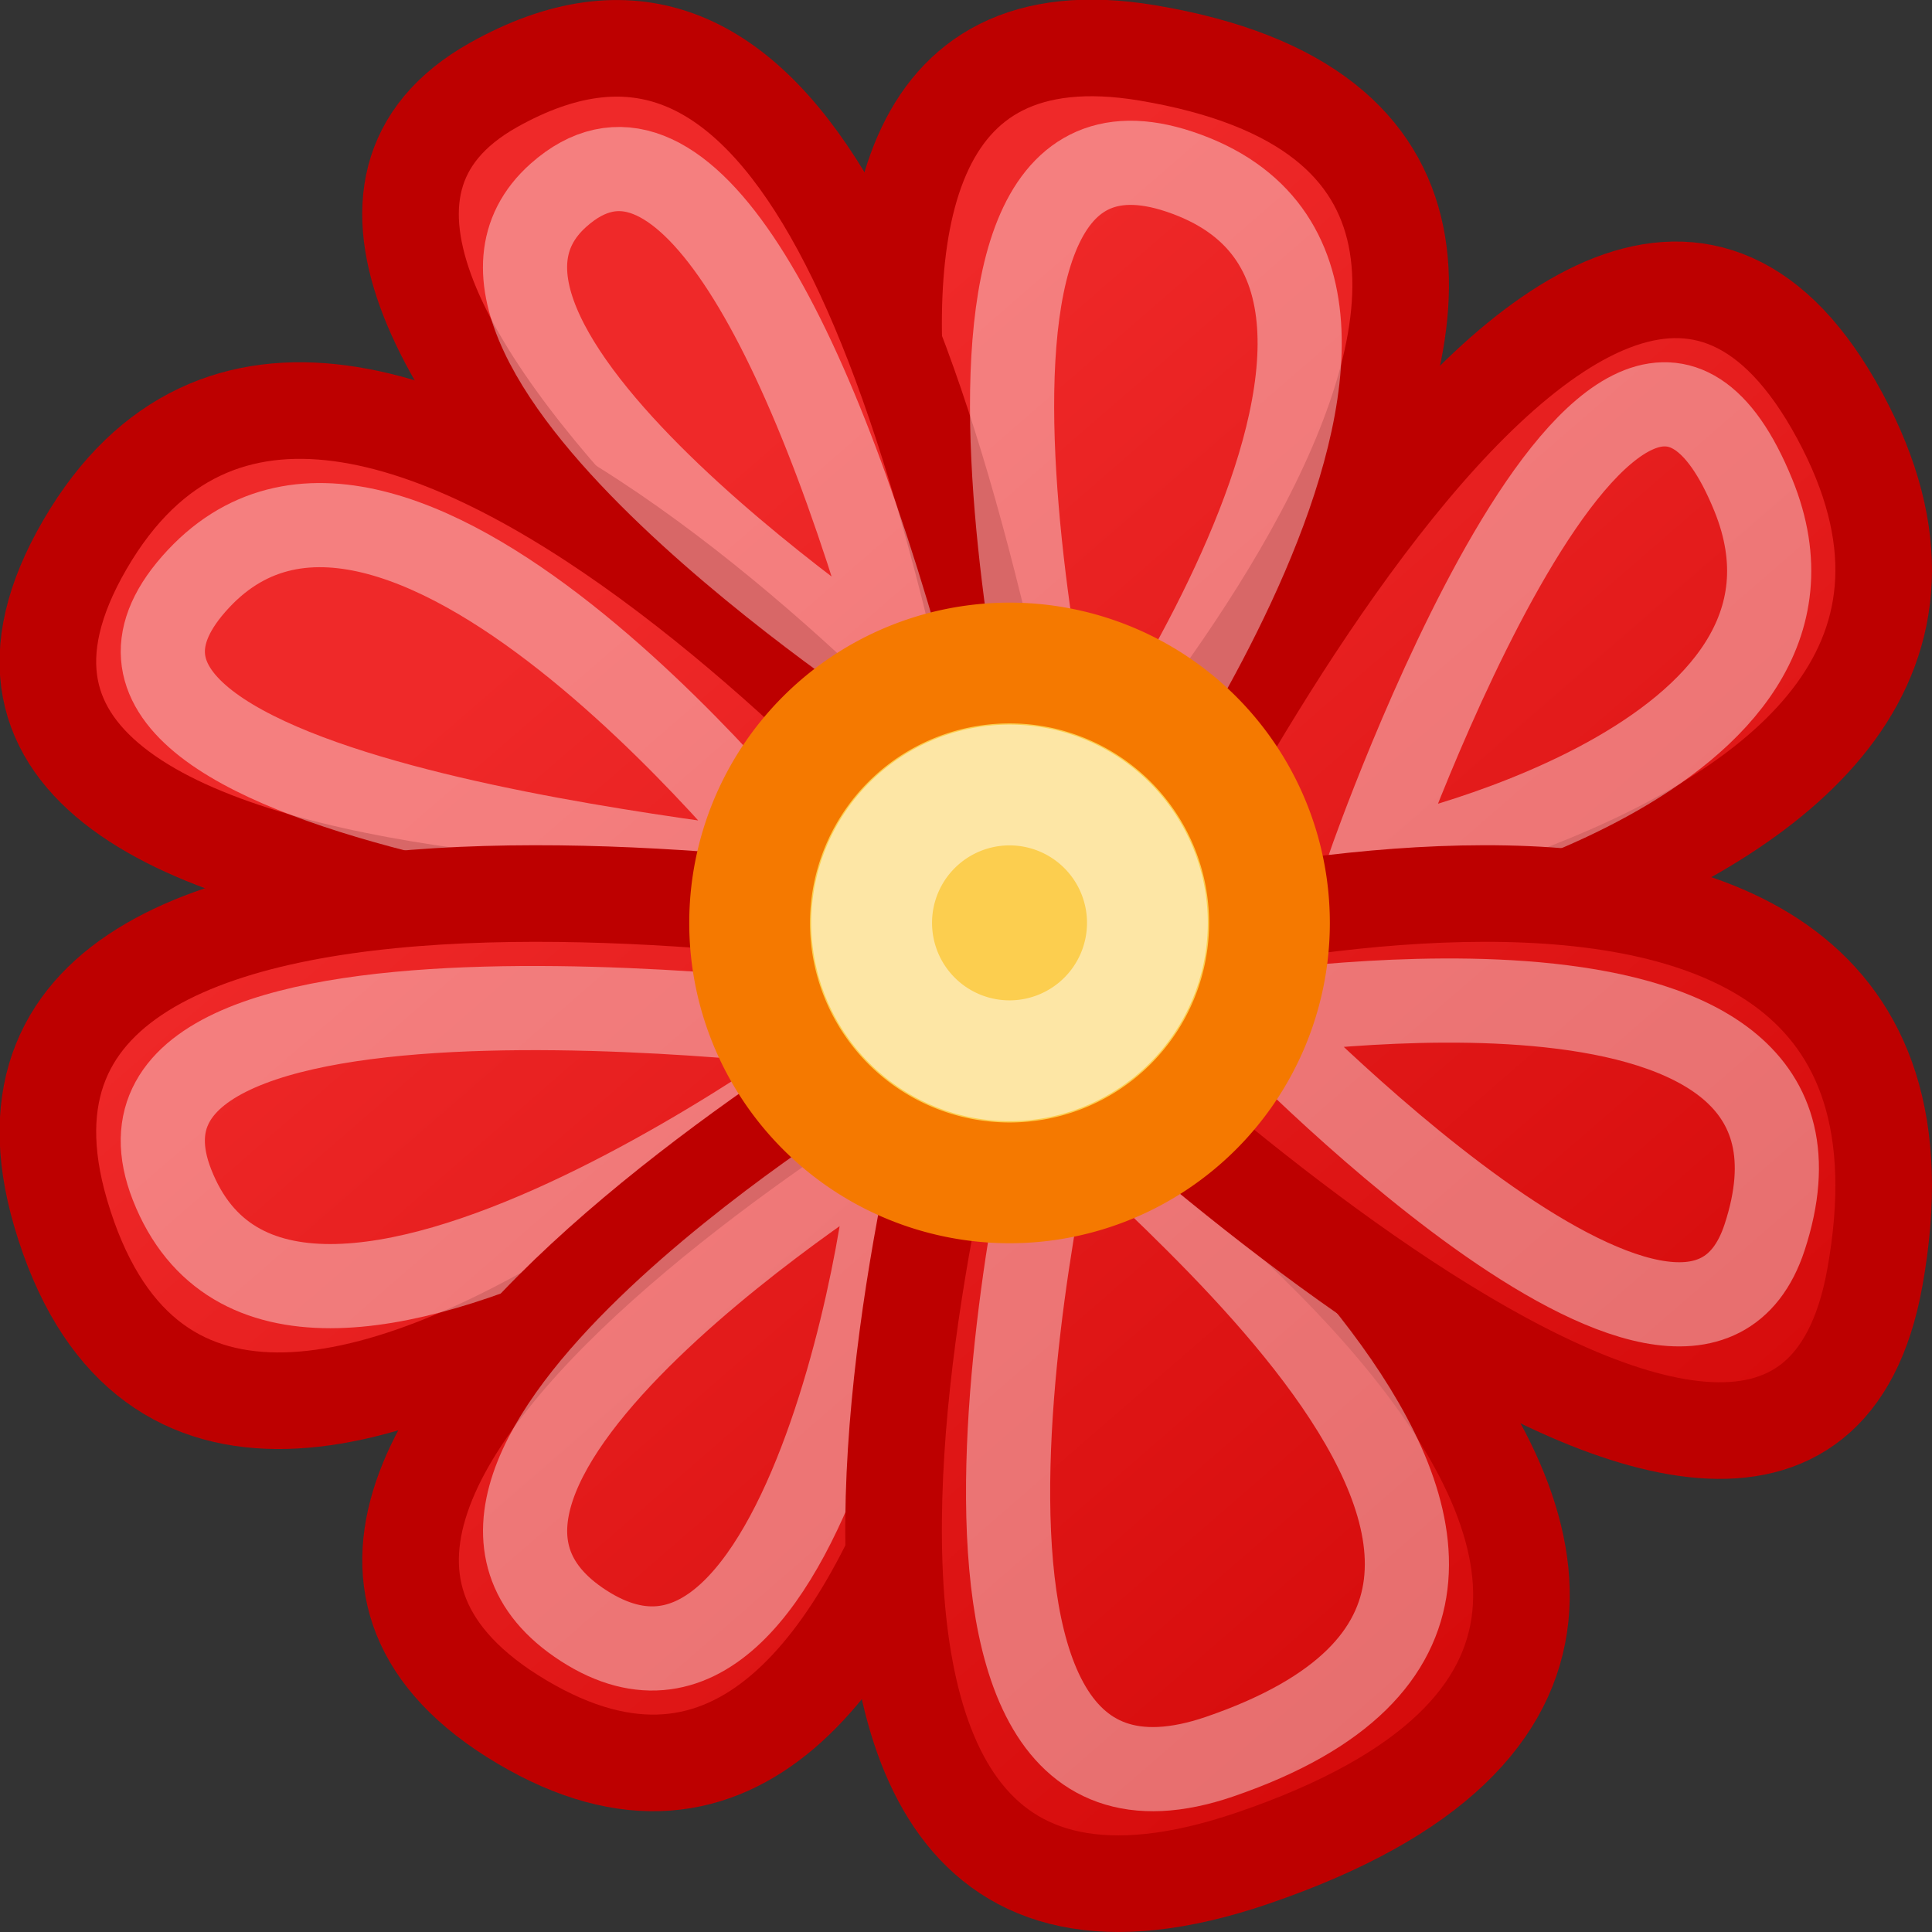
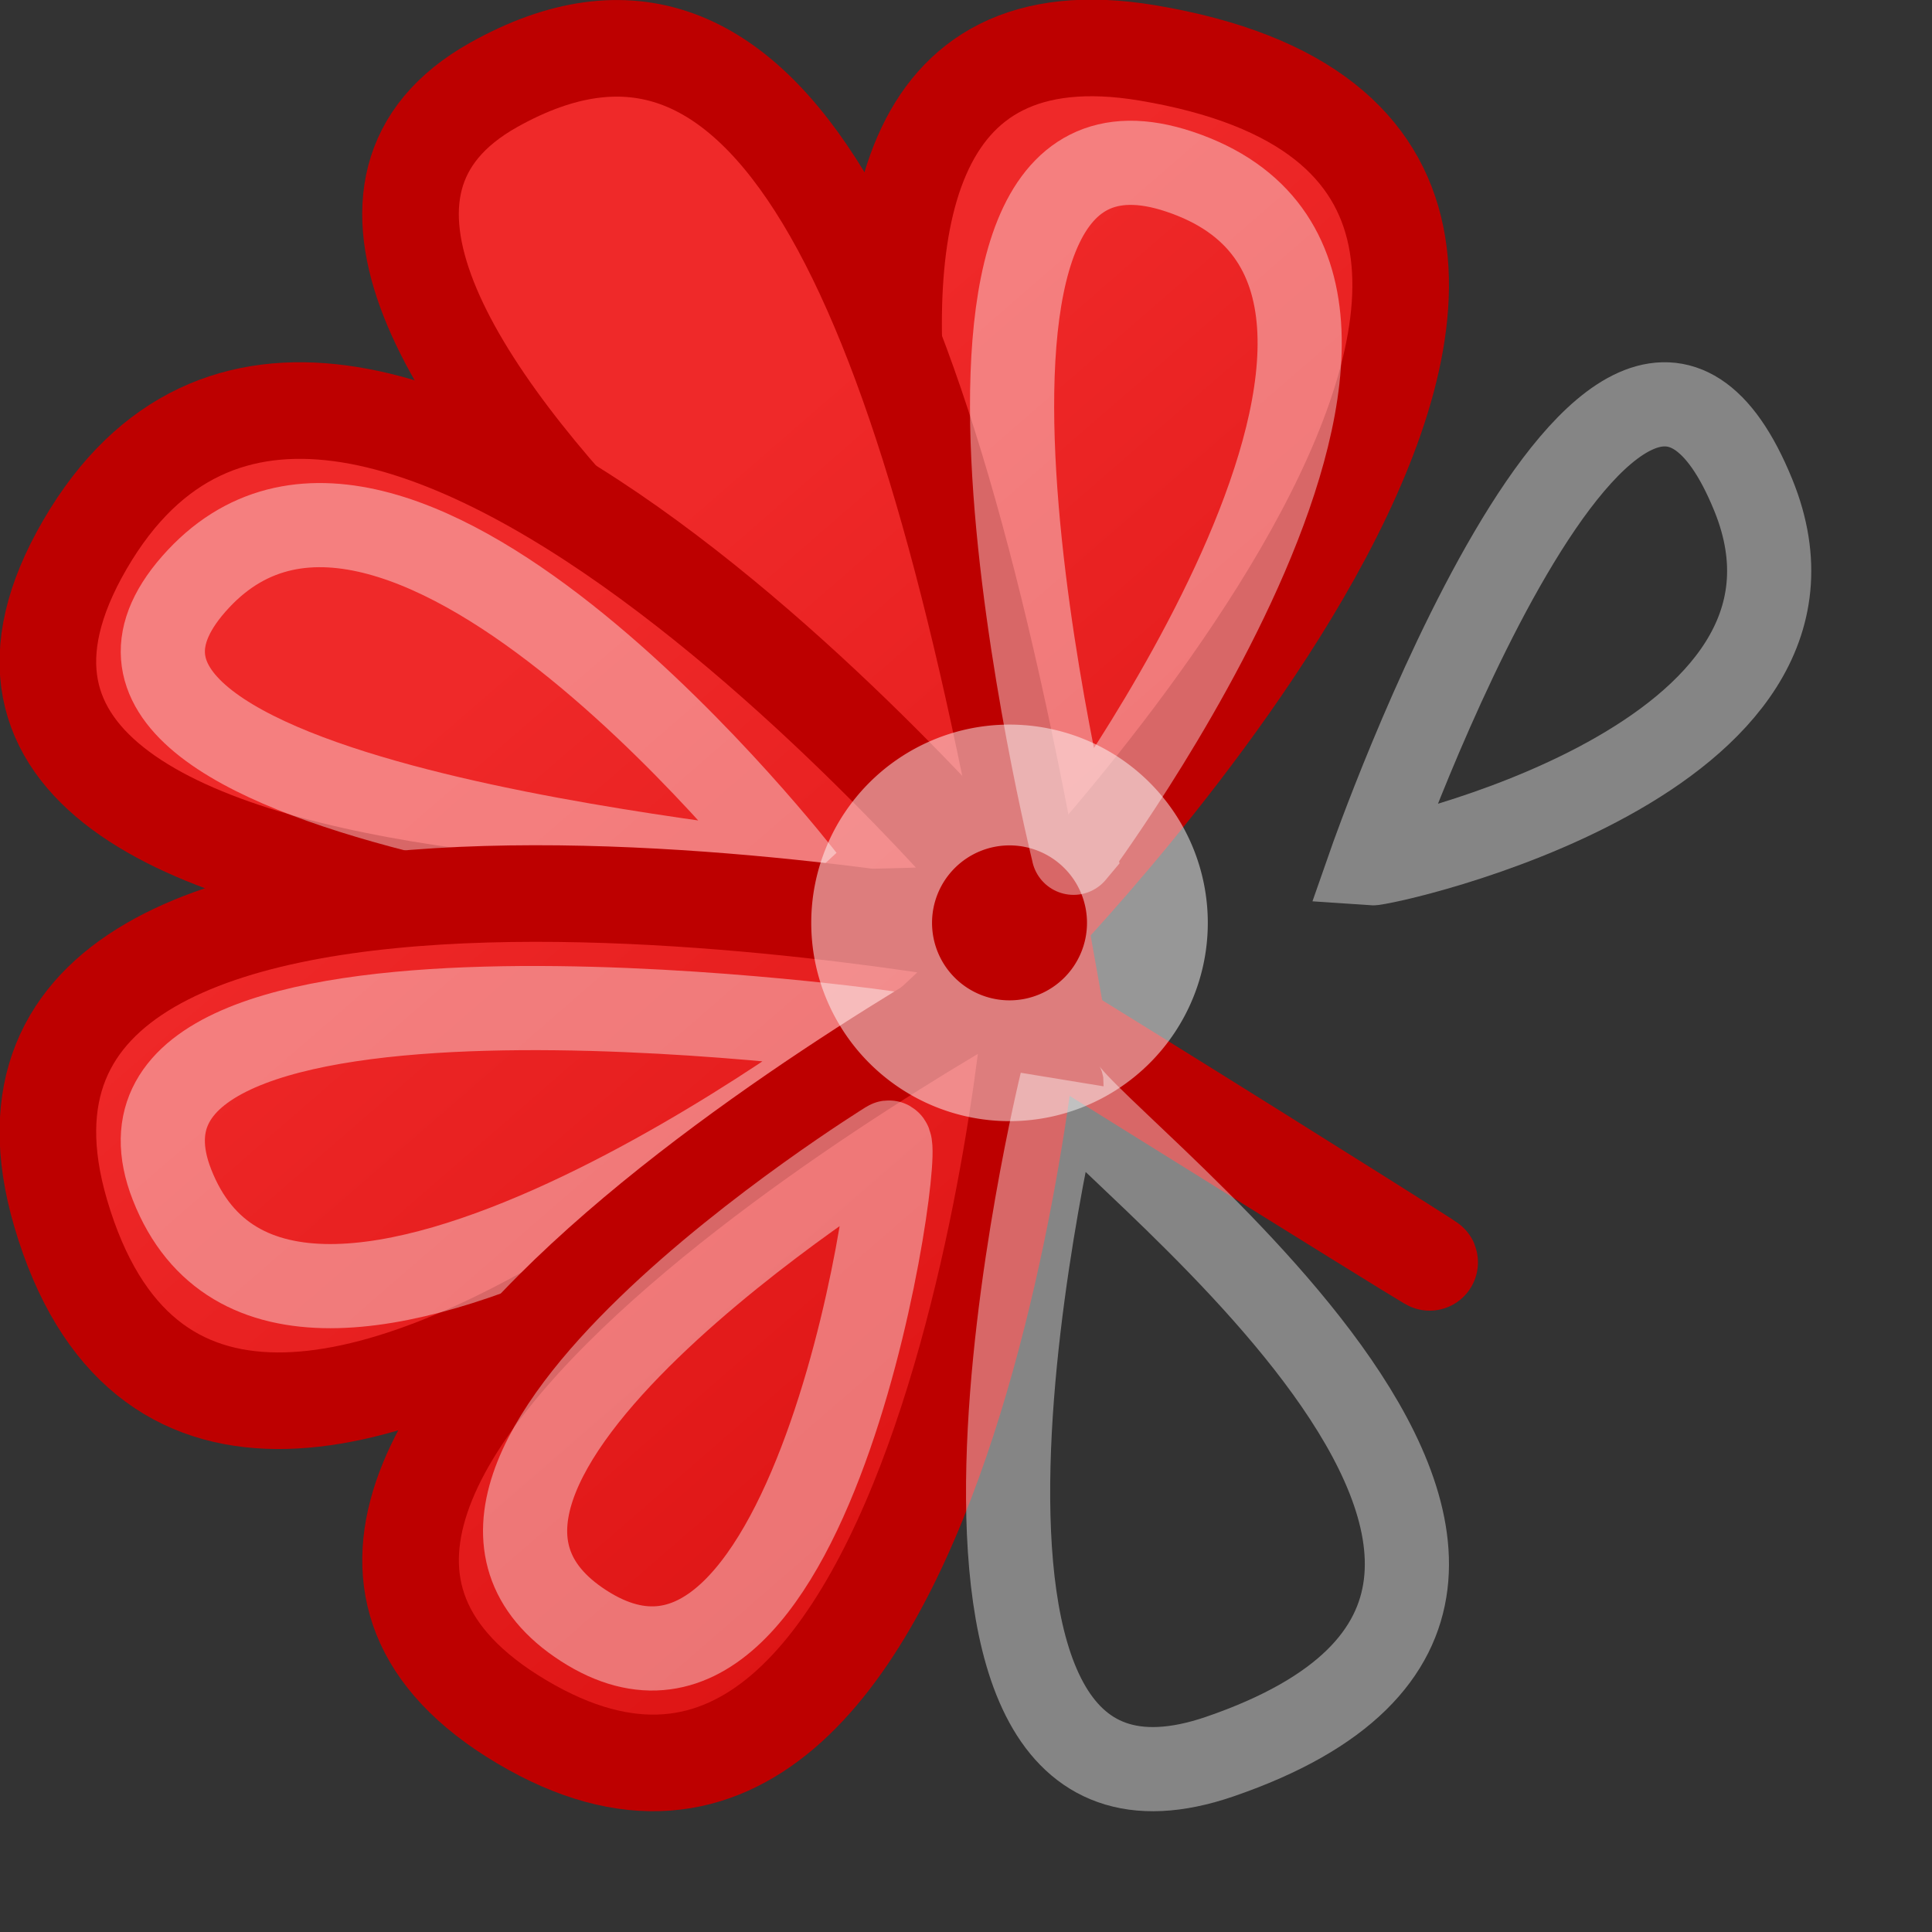
<svg xmlns="http://www.w3.org/2000/svg" xmlns:ns1="http://www.inkscape.org/namespaces/inkscape" xmlns:ns2="http://sodipodi.sourceforge.net/DTD/sodipodi-0.dtd" xmlns:xlink="http://www.w3.org/1999/xlink" width="16" height="16" id="svg2" ns1:label="Pozadí" ns2:version="0.32" ns1:version="0.45.1" version="1.0" ns2:docbase="/home/cornelius/Desktop/GFX/ikony/jabbim/jabbim/Process/status/16x16" ns2:docname="icq-xa.svg" ns1:export-filename="/home/cornelius/GFX/gajim/transports/icq/32x32/dnd.png" ns1:export-xdpi="90" ns1:export-ydpi="90" ns1:output_extension="org.inkscape.output.svg.inkscape">
  <rect width="100%" height="100%" fill="#333333" stroke="none" />
  <defs id="defs3">
    <linearGradient id="linearGradient5088" ns1:collect="always">
      <stop id="stop5090" offset="0" style="stop-color:#ef2929;stop-opacity:1" />
      <stop id="stop5092" offset="1" style="stop-color:#cc0000;stop-opacity:1" />
    </linearGradient>
    <linearGradient id="linearGradient5082" ns1:collect="always">
      <stop id="stop5084" offset="0" style="stop-color:#ef2929;stop-opacity:1" />
      <stop id="stop5086" offset="1" style="stop-color:#cc0000;stop-opacity:1" />
    </linearGradient>
    <linearGradient id="linearGradient5076" ns1:collect="always">
      <stop id="stop5078" offset="0" style="stop-color:#ef2929;stop-opacity:1" />
      <stop id="stop5080" offset="1" style="stop-color:#cc0000;stop-opacity:1" />
    </linearGradient>
    <linearGradient id="linearGradient5070" ns1:collect="always">
      <stop id="stop5072" offset="0" style="stop-color:#ef2929;stop-opacity:1" />
      <stop id="stop5074" offset="1" style="stop-color:#cc0000;stop-opacity:1" />
    </linearGradient>
    <linearGradient id="linearGradient5064" ns1:collect="always">
      <stop id="stop5066" offset="0" style="stop-color:#ef2929;stop-opacity:1" />
      <stop id="stop5068" offset="1" style="stop-color:#cc0000;stop-opacity:1" />
    </linearGradient>
    <linearGradient id="linearGradient5058" ns1:collect="always">
      <stop id="stop5060" offset="0" style="stop-color:#ef2929;stop-opacity:1" />
      <stop id="stop5062" offset="1" style="stop-color:#cc0000;stop-opacity:1" />
    </linearGradient>
    <linearGradient id="linearGradient5052" ns1:collect="always">
      <stop id="stop5054" offset="0" style="stop-color:#ef2929;stop-opacity:1" />
      <stop id="stop5056" offset="1" style="stop-color:#cc0000;stop-opacity:1" />
    </linearGradient>
    <linearGradient ns1:collect="always" id="linearGradient5030">
      <stop style="stop-color:#ef2929;stop-opacity:1" offset="0" id="stop5032" />
      <stop style="stop-color:#cc0000;stop-opacity:1" offset="1" id="stop5034" />
    </linearGradient>
    <linearGradient id="linearGradient5816">
      <stop style="stop-color:#ffffff;stop-opacity:1" offset="0" id="stop5818" />
      <stop id="stop5856" offset="0.397" style="stop-color:#ffffff;stop-opacity:1;" />
      <stop style="stop-color:#eeeeec;stop-opacity:1" offset="1" id="stop5820" />
    </linearGradient>
    <linearGradient y2="24.431" x2="27.055" y1="3.861" x1="17.725" gradientTransform="matrix(0.994,0,0,0.998,0.155,5.053)" gradientUnits="userSpaceOnUse" id="linearGradient7503" xlink:href="#linearGradient3951" ns1:collect="always" />
    <linearGradient gradientTransform="translate(-1,0)" gradientUnits="userSpaceOnUse" y2="42.286" x2="15.571" y1="29.999" x1="15.571" id="linearGradient7505" xlink:href="#linearGradient3106" ns1:collect="always" />
    <linearGradient gradientTransform="translate(1,0)" gradientUnits="userSpaceOnUse" y2="42.286" x2="15.571" y1="29.999" x1="15.571" id="linearGradient7507" xlink:href="#linearGradient3106" ns1:collect="always" />
    <radialGradient gradientUnits="userSpaceOnUse" gradientTransform="matrix(1,0,0,0.167,0,37.078)" r="20.86" fy="44.515" fx="23.991" cy="44.515" cx="23.991" id="radialGradient7509" xlink:href="#linearGradient3121" ns1:collect="always" />
    <radialGradient r="19" fy="23.538" fx="16.488" cy="23.538" cx="16.488" gradientTransform="matrix(1.989,0,0,1.769,-17.281,-17.612)" gradientUnits="userSpaceOnUse" id="radialGradient7511" xlink:href="#linearGradient3103" ns1:collect="always" />
    <linearGradient y2="42.405" x2="38.465" y1="2" x1="16" gradientTransform="matrix(1.258,0,0,1.26,-6.204,-0.58)" gradientUnits="userSpaceOnUse" id="linearGradient7513" xlink:href="#linearGradient3951" ns1:collect="always" />
    <linearGradient y2="42.405" x2="38.465" y1="2" x1="16" gradientTransform="matrix(1.258,0,0,1.261,-6.204,1.41)" gradientUnits="userSpaceOnUse" id="linearGradient7515" xlink:href="#linearGradient3951" ns1:collect="always" />
    <radialGradient gradientUnits="userSpaceOnUse" gradientTransform="matrix(1.989,0,0,1.427,-17.281,-7.055)" r="19" fy="24.908" fx="15.269" cy="24.908" cx="15.269" id="radialGradient7517" xlink:href="#linearGradient3103" ns1:collect="always" />
    <linearGradient gradientTransform="matrix(0.68,0,0,0.709,7.683,1.608)" gradientUnits="userSpaceOnUse" y2="38.5" x2="30" y1="31.786" x1="24" id="linearGradient7519" xlink:href="#linearGradient3223" ns1:collect="always" />
    <radialGradient r="9" fy="22.179" fx="21.143" cy="22.179" cx="21.143" gradientTransform="matrix(1,0,0,1,1.223408e-6,-8.326)" gradientUnits="userSpaceOnUse" id="radialGradient7521" xlink:href="#linearGradient3128" ns1:collect="always" />
    <radialGradient r="9" fy="22.179" fx="21.143" cy="22.179" cx="21.143" gradientTransform="matrix(1.706,0,0,1.667,-17.941,-19.211)" gradientUnits="userSpaceOnUse" id="radialGradient7523" xlink:href="#linearGradient3128" ns1:collect="always" />
    <linearGradient gradientUnits="userSpaceOnUse" y2="22.012" x2="24.832" y1="2.534" x1="24.261" id="linearGradient7525" xlink:href="#linearGradient3112" ns1:collect="always" />
    <radialGradient gradientUnits="userSpaceOnUse" gradientTransform="matrix(2.132,1.122823e-2,-1.1822e-2,2.245,-18.76,-30.163)" r="17.032" fy="24.508" fx="17.31" cy="24.508" cx="17.31" id="radialGradient7527" xlink:href="#linearGradient3080" ns1:collect="always" />
    <radialGradient gradientUnits="userSpaceOnUse" gradientTransform="matrix(1,0,0,0.12,0,37.623)" r="16.011" fy="42.747" fx="23.082" cy="42.747" cx="23.082" id="radialGradient7529" xlink:href="#linearGradient3096" ns1:collect="always" />
    <linearGradient y2="3.398" x2="8.483" y1="53.768" x1="18.107" gradientTransform="translate(-1,3)" gradientUnits="userSpaceOnUse" id="linearGradient7531" xlink:href="#linearGradient3951" ns1:collect="always" />
    <linearGradient gradientTransform="matrix(0.994,0,0,0.998,0.155,5.053)" gradientUnits="userSpaceOnUse" y2="31.588" x2="32.927" y1="2" x1="16" id="linearGradient7539" xlink:href="#linearGradient3951" ns1:collect="always" />
    <radialGradient ns1:collect="always" xlink:href="#linearGradient5816" id="radialGradient5822" cx="24.688" cy="14.619" fx="24.688" fy="14.619" r="21.035" gradientTransform="matrix(1.03,0,0,1.179,1.061,-1.858)" gradientUnits="userSpaceOnUse" />
    <linearGradient y2="24.431" x2="27.055" y1="3.861" x1="17.725" gradientTransform="matrix(0.588,0,0,0.454,1.894,6.77)" gradientUnits="userSpaceOnUse" id="linearGradient3122" xlink:href="#linearGradient3951" ns1:collect="always" />
    <linearGradient gradientTransform="matrix(0.722,0,0,0.722,-2.004,-2.083)" gradientUnits="userSpaceOnUse" y2="42.286" x2="15.571" y1="29.999" x1="15.571" id="linearGradient3116" xlink:href="#linearGradient3106" ns1:collect="always" />
    <linearGradient gradientTransform="matrix(0.722,0,0,0.722,-0.561,-2.083)" gradientUnits="userSpaceOnUse" y2="42.286" x2="15.571" y1="29.999" x1="15.571" id="linearGradient3113" xlink:href="#linearGradient3106" ns1:collect="always" />
    <radialGradient gradientUnits="userSpaceOnUse" gradientTransform="matrix(1,0,0,0.167,0,37.078)" r="20.86" fy="44.515" fx="23.991" cy="44.515" cx="23.991" id="radialGradient3127" xlink:href="#linearGradient3121" ns1:collect="always" />
    <radialGradient r="19" fy="23.538" fx="16.488" cy="23.538" cx="16.488" gradientTransform="matrix(1.451,0,0,1.327,-14.124,-16.084)" gradientUnits="userSpaceOnUse" id="radialGradient3117" xlink:href="#linearGradient3103" ns1:collect="always" />
    <linearGradient y2="42.405" x2="38.465" y1="2" x1="16" gradientTransform="matrix(0.91,0,0,0.916,-5.815,-2.558)" gradientUnits="userSpaceOnUse" id="linearGradient3115" xlink:href="#linearGradient3951" ns1:collect="always" />
    <linearGradient y2="42.405" x2="38.465" y1="2" x1="16" gradientTransform="matrix(1.258,0,0,1.261,-6.204,1.41)" gradientUnits="userSpaceOnUse" id="linearGradient3111" xlink:href="#linearGradient3951" ns1:collect="always" />
    <radialGradient gradientUnits="userSpaceOnUse" gradientTransform="matrix(1.989,0,0,1.427,-17.281,-7.055)" r="19" fy="24.908" fx="15.269" cy="24.908" cx="15.269" id="radialGradient3109" xlink:href="#linearGradient3103" ns1:collect="always" />
    <linearGradient gradientTransform="matrix(0.514,0,0,0.531,3.682,-1.883)" gradientUnits="userSpaceOnUse" y2="38.5" x2="30" y1="31.786" x1="24" id="linearGradient3229" xlink:href="#linearGradient3223" ns1:collect="always" />
    <radialGradient r="9" fy="22.179" fx="21.143" cy="22.179" cx="21.143" gradientTransform="matrix(0.765,0,0,0.715,-2.353,-8.09)" gradientUnits="userSpaceOnUse" id="radialGradient3221" xlink:href="#linearGradient3128" ns1:collect="always" />
    <radialGradient r="9" fy="22.179" fx="21.143" cy="22.179" cx="21.143" gradientTransform="matrix(1.706,0,0,1.667,-17.941,-19.211)" gradientUnits="userSpaceOnUse" id="radialGradient3120" xlink:href="#linearGradient3128" ns1:collect="always" />
    <linearGradient gradientUnits="userSpaceOnUse" y2="22.012" x2="24.832" y1="2.534" x1="24.261" id="linearGradient3118" xlink:href="#linearGradient3112" ns1:collect="always" />
    <radialGradient gradientUnits="userSpaceOnUse" gradientTransform="matrix(2.132,1.122823e-2,-1.1822e-2,2.245,-18.76,-30.163)" r="17.032" fy="24.508" fx="17.31" cy="24.508" cx="17.31" id="radialGradient3104" xlink:href="#linearGradient3080" ns1:collect="always" />
    <radialGradient gradientUnits="userSpaceOnUse" gradientTransform="matrix(1,0,0,0.12,0,37.623)" r="16.011" fy="42.747" fx="23.082" cy="42.747" cx="23.082" id="radialGradient3102" xlink:href="#linearGradient3096" ns1:collect="always" />
    <linearGradient y2="3.398" x2="8.483" y1="53.768" x1="18.107" gradientTransform="translate(-1,3)" gradientUnits="userSpaceOnUse" id="linearGradient3092" xlink:href="#linearGradient3951" ns1:collect="always" />
    <linearGradient id="linearGradient3951" ns1:collect="always">
      <stop id="stop3953" offset="0" style="stop-color:white;stop-opacity:1;" />
      <stop id="stop3955" offset="1" style="stop-color:white;stop-opacity:0;" />
    </linearGradient>
    <linearGradient gradientTransform="matrix(0.725,0,0,0.683,-1.432,1.826)" gradientUnits="userSpaceOnUse" y2="31.588" x2="32.927" y1="2" x1="16" id="linearGradient3957" xlink:href="#linearGradient3951" ns1:collect="always" />
    <linearGradient id="linearGradient3080" ns1:collect="always">
      <stop id="stop3082" offset="0" style="stop-color:#ad7fa8;stop-opacity:1" />
      <stop id="stop3084" offset="1" style="stop-color:#75507b;stop-opacity:1" />
    </linearGradient>
    <linearGradient id="linearGradient3096" ns1:collect="always">
      <stop id="stop3098" offset="0" style="stop-color:black;stop-opacity:1;" />
      <stop id="stop3100" offset="1" style="stop-color:black;stop-opacity:0;" />
    </linearGradient>
    <linearGradient id="linearGradient3112" ns1:collect="always">
      <stop id="stop3114" offset="0" style="stop-color:white;stop-opacity:1;" />
      <stop id="stop3116" offset="1" style="stop-color:white;stop-opacity:0;" />
    </linearGradient>
    <linearGradient ns1:collect="always" id="linearGradient3128">
      <stop style="stop-color:#fef291;stop-opacity:1" offset="0" id="stop3130" />
      <stop style="stop-color:#edd400;stop-opacity:1" offset="1" id="stop3132" />
    </linearGradient>
    <linearGradient id="linearGradient3223" ns1:collect="always">
      <stop id="stop3225" offset="0" style="stop-color:#729fcf;stop-opacity:1;" />
      <stop id="stop3227" offset="1" style="stop-color:#396ea7;stop-opacity:1" />
    </linearGradient>
    <linearGradient id="linearGradient3103" ns1:collect="always">
      <stop id="stop3105" offset="0" style="stop-color:#73d216;stop-opacity:1" />
      <stop id="stop3107" offset="1" style="stop-color:#4e9a06;stop-opacity:1" />
    </linearGradient>
    <linearGradient id="linearGradient3121" ns1:collect="always">
      <stop id="stop3123" offset="0" style="stop-color:black;stop-opacity:1;" />
      <stop id="stop3125" offset="1" style="stop-color:black;stop-opacity:0;" />
    </linearGradient>
    <linearGradient id="linearGradient3106" ns1:collect="always">
      <stop id="stop3108" offset="0" style="stop-color:black;stop-opacity:1;" />
      <stop id="stop3110" offset="1" style="stop-color:black;stop-opacity:0;" />
    </linearGradient>
    <radialGradient ns1:collect="always" xlink:href="#linearGradient5816" id="radialGradient4919" gradientUnits="userSpaceOnUse" gradientTransform="matrix(1.03,0,0,1.179,1.061,-1.858)" cx="24.688" cy="14.619" fx="24.688" fy="14.619" r="21.035" />
    <linearGradient ns1:collect="always" xlink:href="#linearGradient5030" id="linearGradient5036" x1="5.375" y1="4.333" x2="16" y2="16.583" gradientUnits="userSpaceOnUse" />
    <linearGradient ns1:collect="always" xlink:href="#linearGradient5088" id="linearGradient5038" x1="5.375" y1="4.333" x2="16" y2="16.583" gradientUnits="userSpaceOnUse" />
    <linearGradient ns1:collect="always" xlink:href="#linearGradient5082" id="linearGradient5040" x1="5.375" y1="4.333" x2="16" y2="16.583" gradientUnits="userSpaceOnUse" />
    <linearGradient ns1:collect="always" xlink:href="#linearGradient5076" id="linearGradient5042" x1="5.375" y1="4.333" x2="16" y2="16.583" gradientUnits="userSpaceOnUse" />
    <linearGradient ns1:collect="always" xlink:href="#linearGradient5070" id="linearGradient5044" x1="5.375" y1="4.333" x2="16" y2="16.583" gradientUnits="userSpaceOnUse" />
    <linearGradient ns1:collect="always" xlink:href="#linearGradient5064" id="linearGradient5046" x1="5.375" y1="4.333" x2="16" y2="16.583" gradientUnits="userSpaceOnUse" />
    <linearGradient ns1:collect="always" xlink:href="#linearGradient5058" id="linearGradient5048" x1="5.375" y1="4.333" x2="16" y2="16.583" gradientUnits="userSpaceOnUse" />
    <linearGradient ns1:collect="always" xlink:href="#linearGradient5052" id="linearGradient5050" x1="5.375" y1="4.333" x2="16" y2="16.583" gradientUnits="userSpaceOnUse" gradientTransform="translate(1,0)" />
  </defs>
  <ns2:namedview id="base" pagecolor="#ffffff" bordercolor="#666666" borderopacity="1.0" ns1:pageopacity="0.0" ns1:pageshadow="2" ns1:zoom="24.000001" ns1:cx="9.2210077" ns1:cy="8.3111119" ns1:document-units="px" ns1:current-layer="layer1" width="16px" height="16px" ns1:showpageshadow="false" showgrid="true" showguides="true" ns1:guide-bbox="true" ns1:window-width="875" ns1:window-height="715" ns1:window-x="33" ns1:window-y="118" />
  <g ns1:label="Vrstva 1" ns1:groupmode="layer" id="layer1">
-     <path style="fill:url(#linearGradient5050);fill-opacity:1;fill-rule:evenodd;stroke:#bd0000;stroke-width:0.8;stroke-linecap:butt;stroke-linejoin:miter;stroke-miterlimit:4;stroke-dasharray:none;stroke-opacity:1" d="M 9.001,8.282 C 9.001,8.282 13.074,-0.57 15.237,3.445 C 17.401,7.459 9.188,8.293 9.001,8.282 z " id="path4265" ns2:nodetypes="csc" />
    <path ns2:nodetypes="csc" id="path4289" d="M 11.348,7.151 C 11.348,7.151 13.387,1.319 14.52,4.1 C 15.414,6.295 11.467,7.16 11.348,7.151 z " style="opacity:1;color:#000000;fill:none;fill-opacity:1;fill-rule:evenodd;stroke:#ffffff;stroke-width:0.697;stroke-linecap:butt;stroke-linejoin:miter;marker:none;marker-start:none;marker-mid:none;marker-end:none;stroke-miterlimit:4;stroke-dasharray:none;stroke-dashoffset:0;stroke-opacity:0.405;visibility:visible;display:inline;overflow:visible" />
    <path style="fill:url(#linearGradient5048);fill-opacity:1.0;fill-rule:evenodd;stroke:#bd0000;stroke-width:0.8;stroke-linecap:butt;stroke-linejoin:miter;stroke-miterlimit:4;stroke-dasharray:none;stroke-opacity:1" d="M 8.517,7.713 C 8.517,7.713 5.44,-0.24 9.501,0.438 C 14.77,1.317 8.449,7.781 8.517,7.713 z " id="path4269" ns2:nodetypes="csc" />
    <path style="fill:url(#linearGradient5046);fill-opacity:1.0;fill-rule:evenodd;stroke:#bd0000;stroke-width:0.8;stroke-linecap:butt;stroke-linejoin:miter;stroke-miterlimit:4;stroke-dasharray:none;stroke-opacity:1" d="M 8.6,7.6 C 8.6,7.6 1.14,2.352 4.09,0.702 C 6.333,-0.552 7.635,2.171 8.6,7.6 z " id="path4271" ns2:nodetypes="csc" />
    <path style="fill:url(#linearGradient5044);fill-opacity:1.0;fill-rule:evenodd;stroke:#bd0000;stroke-width:0.8;stroke-linecap:butt;stroke-linejoin:miter;stroke-miterlimit:4;stroke-dasharray:none;stroke-opacity:1" d="M 8.43,7.533 C 8.43,7.533 2.855,0.815 0.704,4.509 C -1.448,8.204 8.396,7.578 8.43,7.533 z " id="path4273" ns2:nodetypes="csc" />
-     <path ns2:nodetypes="csc" id="path4293" d="M 7.512,5.652 C 7.512,5.652 3.234,2.85 4.627,1.615 C 5.603,0.75 6.661,2.574 7.512,5.652 z " style="opacity:1;color:#000000;fill:none;fill-opacity:1;fill-rule:evenodd;stroke:#ffffff;stroke-width:0.697;stroke-linecap:butt;stroke-linejoin:miter;marker:none;marker-start:none;marker-mid:none;marker-end:none;stroke-miterlimit:4;stroke-dasharray:none;stroke-dashoffset:0;stroke-opacity:0.405;visibility:visible;display:inline;overflow:visible" />
    <path ns2:nodetypes="csc" id="path4295" d="M 6.652,7.276 C 6.652,7.276 3.336,2.986 1.644,4.793 C -0.117,6.673 6.562,7.195 6.652,7.276 z " style="opacity:1;color:#000000;fill:none;fill-opacity:1;fill-rule:evenodd;stroke:#ffffff;stroke-width:0.697;stroke-linecap:butt;stroke-linejoin:miter;marker:none;marker-start:none;marker-mid:none;marker-end:none;stroke-miterlimit:4;stroke-dasharray:none;stroke-dashoffset:0;stroke-opacity:0.405;visibility:visible;display:inline;overflow:visible" />
    <path style="fill:url(#linearGradient5042);fill-opacity:1.0;fill-rule:evenodd;stroke:#bd0000;stroke-width:0.8;stroke-linecap:butt;stroke-linejoin:miter;stroke-miterlimit:4;stroke-dasharray:none;stroke-opacity:1" d="M 8.43,7.785 C 8.43,7.785 -0.678,6.02 0.502,10.046 C 1.819,14.537 8.394,7.877 8.43,7.785 z " id="path4275" ns2:nodetypes="csc" />
    <path ns2:nodetypes="csc" id="path4297" d="M 7.257,8.542 C 7.257,8.542 0.567,7.617 1.424,9.81 C 2.382,12.257 7.23,8.592 7.257,8.542 z " style="opacity:1;color:#000000;fill:none;fill-opacity:1;fill-rule:evenodd;stroke:#ffffff;stroke-width:0.697;stroke-linecap:butt;stroke-linejoin:miter;marker:none;marker-start:none;marker-mid:none;marker-end:none;stroke-miterlimit:4;stroke-dasharray:none;stroke-dashoffset:0;stroke-opacity:0.405;visibility:visible;display:inline;overflow:visible" />
    <path style="fill:url(#linearGradient5040);fill-opacity:1.0;fill-rule:evenodd;stroke:#bd0000;stroke-width:0.8;stroke-linecap:butt;stroke-linejoin:miter;stroke-miterlimit:4;stroke-dasharray:none;stroke-opacity:1" d="M 8.562,8.002 C 8.562,8.002 0.786,12.162 4.322,14.26 C 7.857,16.359 8.62,8.049 8.562,8.002 z " id="path4277" ns2:nodetypes="csc" />
    <path ns2:nodetypes="csc" id="path4299" d="M 7.357,9.463 C 7.357,9.463 2.903,12.22 4.834,13.464 C 6.766,14.708 7.502,9.364 7.357,9.463 z " style="opacity:1;color:#000000;fill:none;fill-opacity:1;fill-rule:evenodd;stroke:#ffffff;stroke-width:0.697;stroke-linecap:butt;stroke-linejoin:miter;marker:none;marker-start:none;marker-mid:none;marker-end:none;stroke-miterlimit:4;stroke-dasharray:none;stroke-dashoffset:0;stroke-opacity:0.405;visibility:visible;display:inline;overflow:visible" />
-     <path style="fill:url(#linearGradient5038);fill-opacity:1.0;fill-rule:evenodd;stroke:#bd0000;stroke-width:0.8;stroke-linecap:butt;stroke-linejoin:miter;stroke-miterlimit:4;stroke-dasharray:none;stroke-opacity:1" d="M 8.133,8.152 C 8.133,8.152 5.442,17.07 10.373,15.389 C 16.426,13.326 8.233,8.167 8.133,8.152 z " id="path4279" ns2:nodetypes="csc" />
+     <path style="fill:url(#linearGradient5038);fill-opacity:1.0;fill-rule:evenodd;stroke:#bd0000;stroke-width:0.8;stroke-linecap:butt;stroke-linejoin:miter;stroke-miterlimit:4;stroke-dasharray:none;stroke-opacity:1" d="M 8.133,8.152 C 16.426,13.326 8.233,8.167 8.133,8.152 z " id="path4279" ns2:nodetypes="csc" />
    <path ns2:nodetypes="csc" id="path4301" d="M 8.792,8.967 C 8.792,8.967 7.18,15.552 10.103,14.547 C 14.244,13.125 8.765,9.286 8.792,8.967 z " style="opacity:1;color:#000000;fill:none;fill-opacity:1;fill-rule:evenodd;stroke:#ffffff;stroke-width:0.697;stroke-linecap:butt;stroke-linejoin:miter;marker:none;marker-start:none;marker-mid:none;marker-end:none;stroke-miterlimit:4;stroke-dasharray:none;stroke-dashoffset:0;stroke-opacity:0.405;visibility:visible;display:inline;overflow:visible" />
-     <path style="fill:url(#linearGradient5036);fill-opacity:1.0;fill-rule:evenodd;stroke:#bd0000;stroke-width:0.8;stroke-linecap:butt;stroke-linejoin:miter;stroke-miterlimit:4;stroke-dasharray:none;stroke-opacity:1" d="M 8.284,8.021 C 8.284,8.021 14.814,14.514 15.526,10.584 C 16.451,5.474 8.384,8.057 8.284,8.021 z " id="path4281" ns2:nodetypes="csc" />
-     <path ns2:nodetypes="csc" id="path4287" d="M 10.348,8.393 C 10.348,8.393 13.976,12.195 14.614,10.246 C 15.488,7.574 10.412,8.419 10.348,8.393 z " style="opacity:1;color:#000000;fill:none;fill-opacity:1;fill-rule:evenodd;stroke:#ffffff;stroke-width:0.697;stroke-linecap:butt;stroke-linejoin:miter;marker:none;marker-start:none;marker-mid:none;marker-end:none;stroke-miterlimit:4;stroke-dasharray:none;stroke-dashoffset:0;stroke-opacity:0.405;visibility:visible;display:inline;overflow:visible" />
    <path ns2:nodetypes="csc" id="path4291" d="M 8.891,7.062 C 8.891,7.062 7.288,0.591 9.769,1.422 C 12.454,2.321 8.846,7.116 8.891,7.062 z " style="opacity:1;color:#000000;fill:none;fill-opacity:1;fill-rule:evenodd;stroke:#ffffff;stroke-width:0.697;stroke-linecap:butt;stroke-linejoin:miter;marker:none;marker-start:none;marker-mid:none;marker-end:none;stroke-miterlimit:4;stroke-dasharray:none;stroke-dashoffset:0;stroke-opacity:0.405;visibility:visible;display:inline;overflow:visible" />
-     <path ns2:type="arc" style="opacity:1;color:#000000;fill:#fcce4f;fill-opacity:1;fill-rule:evenodd;stroke:#f57900;stroke-width:2.033;stroke-linecap:round;stroke-linejoin:miter;marker:none;marker-start:none;marker-mid:none;marker-end:none;stroke-miterlimit:4;stroke-dasharray:none;stroke-dashoffset:0;stroke-opacity:1;visibility:visible;display:inline;overflow:visible" id="path3390" ns2:cx="16.607143" ns2:cy="16.642857" ns2:rx="4.375" ns2:ry="4.375" d="M 20.982 16.643 A 4.375 4.375 0 1 1  12.232,16.643 A 4.375 4.375 0 1 1  20.982 16.643 z" transform="matrix(0.492,0,0,0.492,0.19,-0.545)" />
    <path transform="matrix(0.261,0,0,0.261,4.026,3.299)" d="M 20.982 16.643 A 4.375 4.375 0 1 1  12.232,16.643 A 4.375 4.375 0 1 1  20.982 16.643 z" ns2:ry="4.375" ns2:rx="4.375" ns2:cy="16.642857" ns2:cx="16.607143" id="path4303" style="opacity:1;color:#000000;fill:none;fill-opacity:1;fill-rule:evenodd;stroke:#ffffff;stroke-width:3.833;stroke-linecap:butt;stroke-linejoin:miter;marker:none;marker-start:none;marker-mid:none;marker-end:none;stroke-miterlimit:4;stroke-dasharray:none;stroke-dashoffset:0;stroke-opacity:0.492;visibility:visible;display:inline;overflow:visible" ns2:type="arc" />
  </g>
</svg>